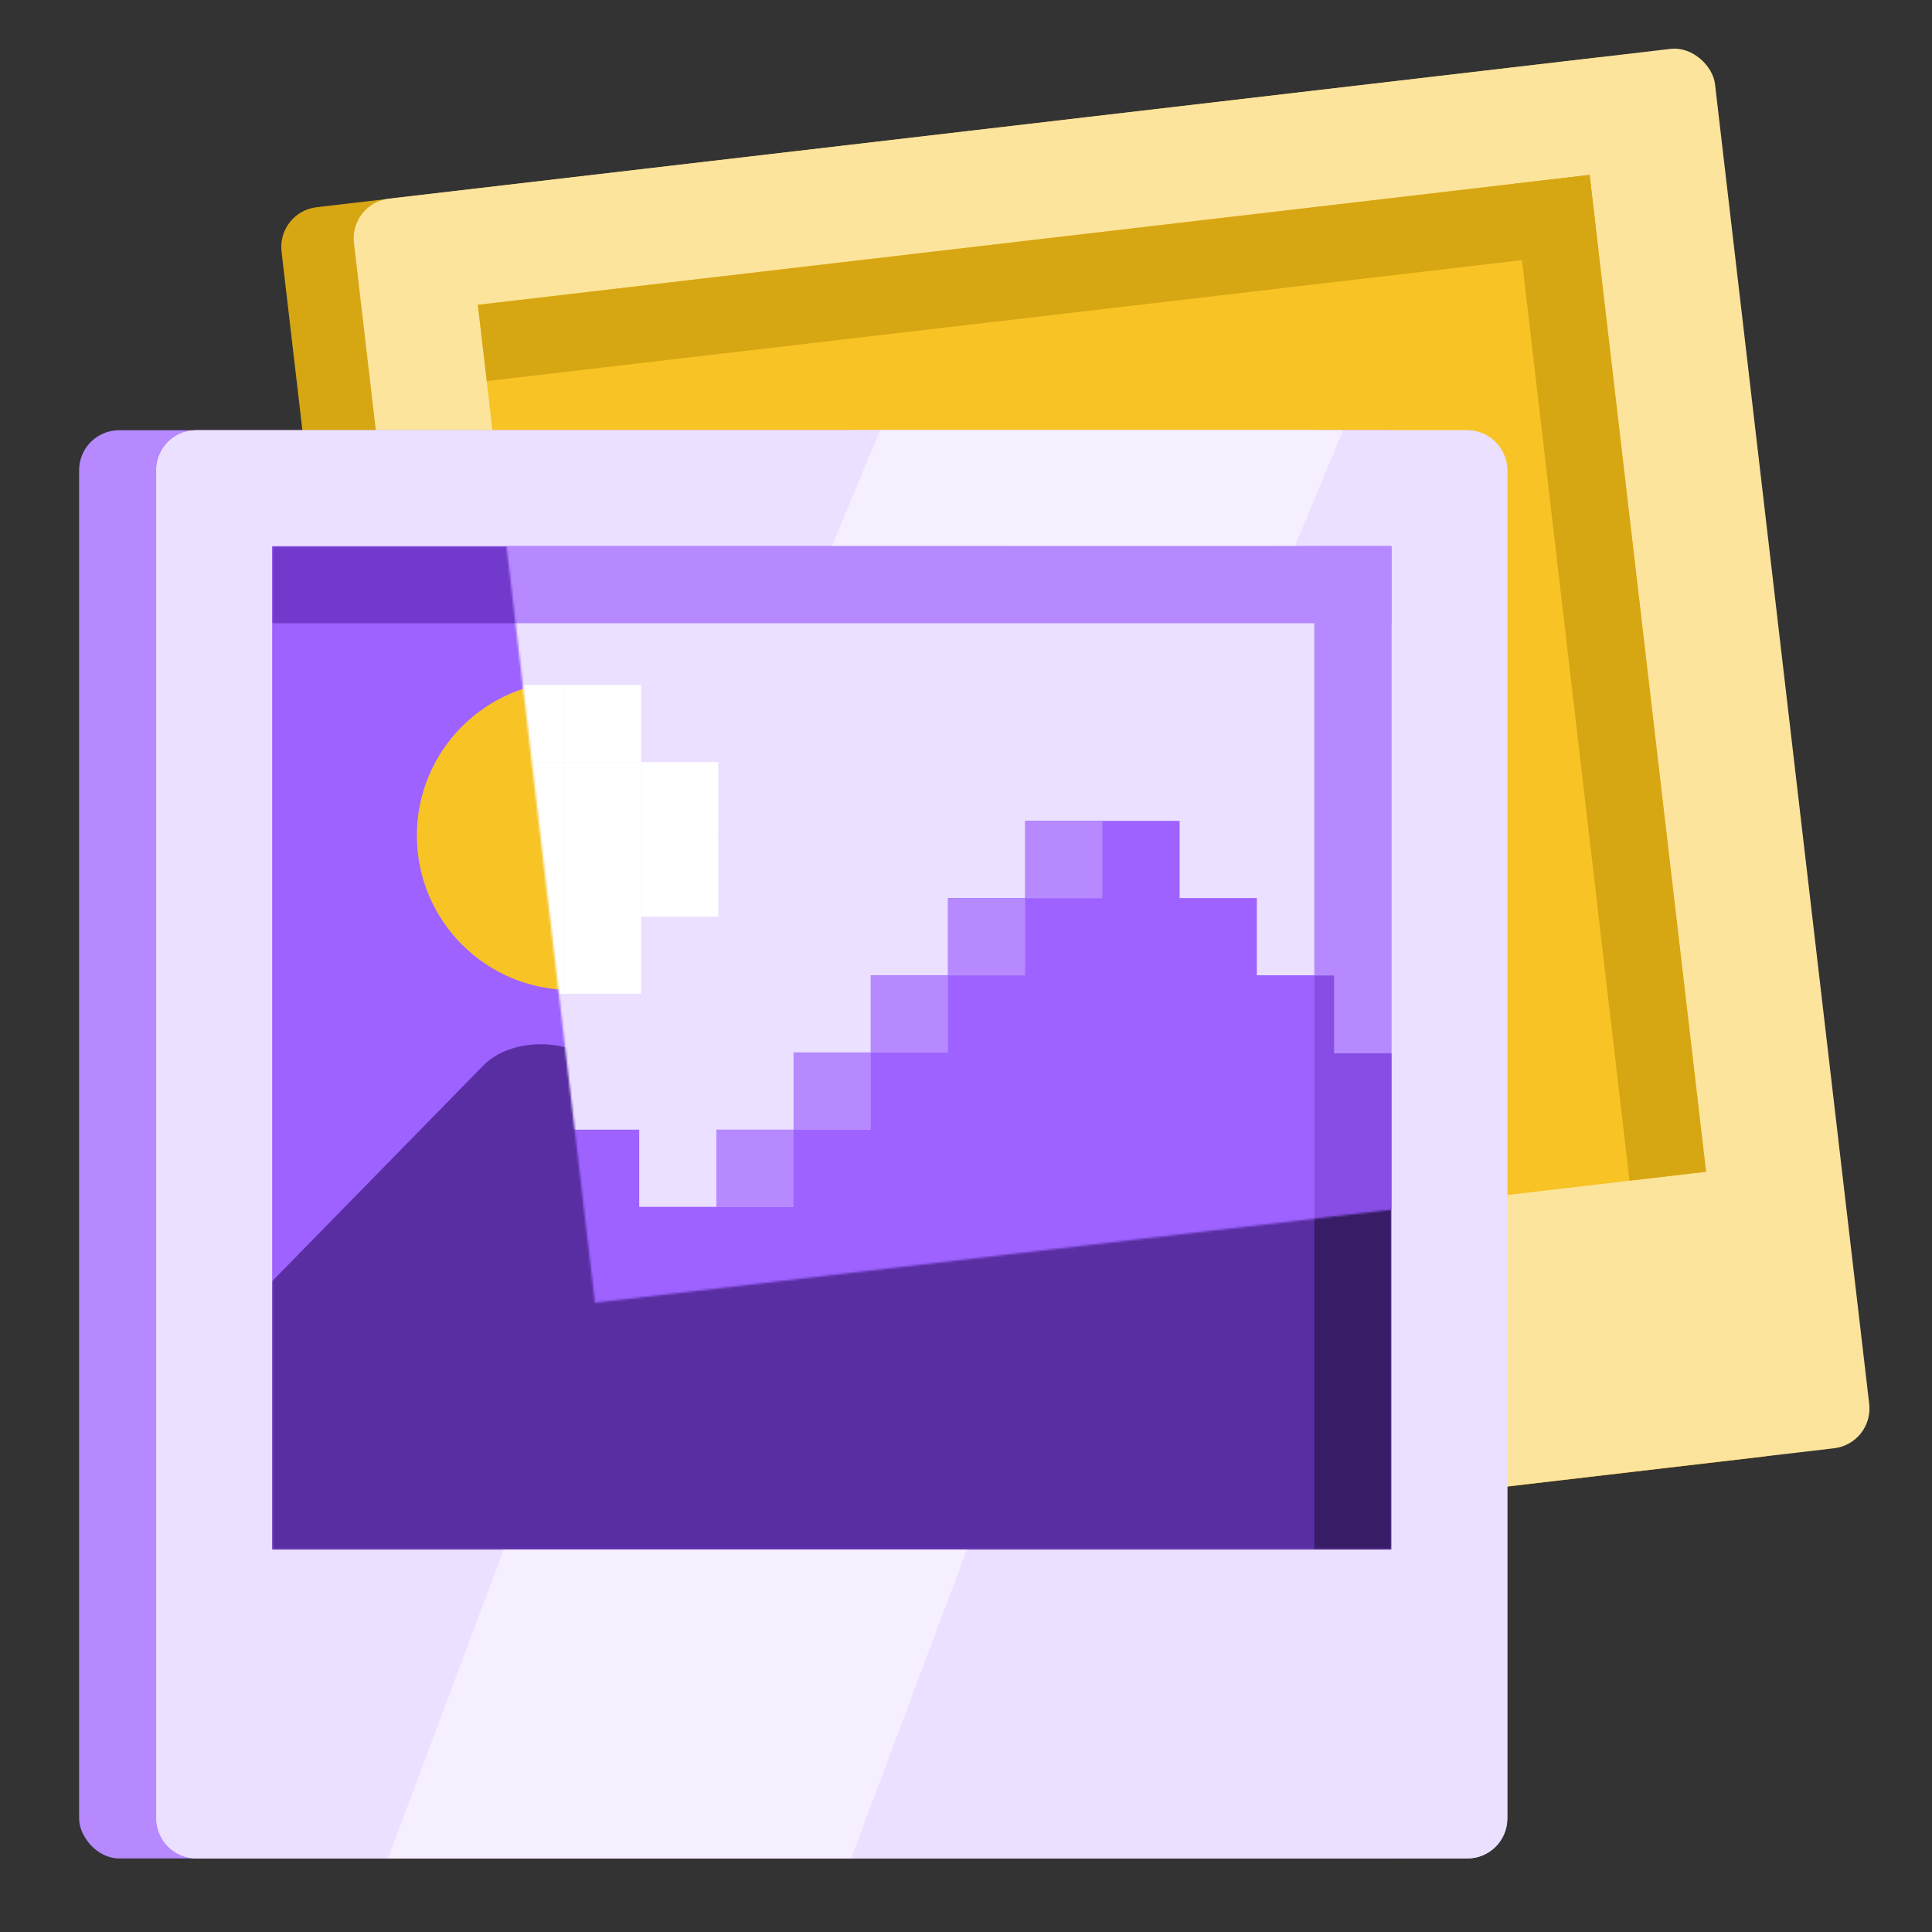
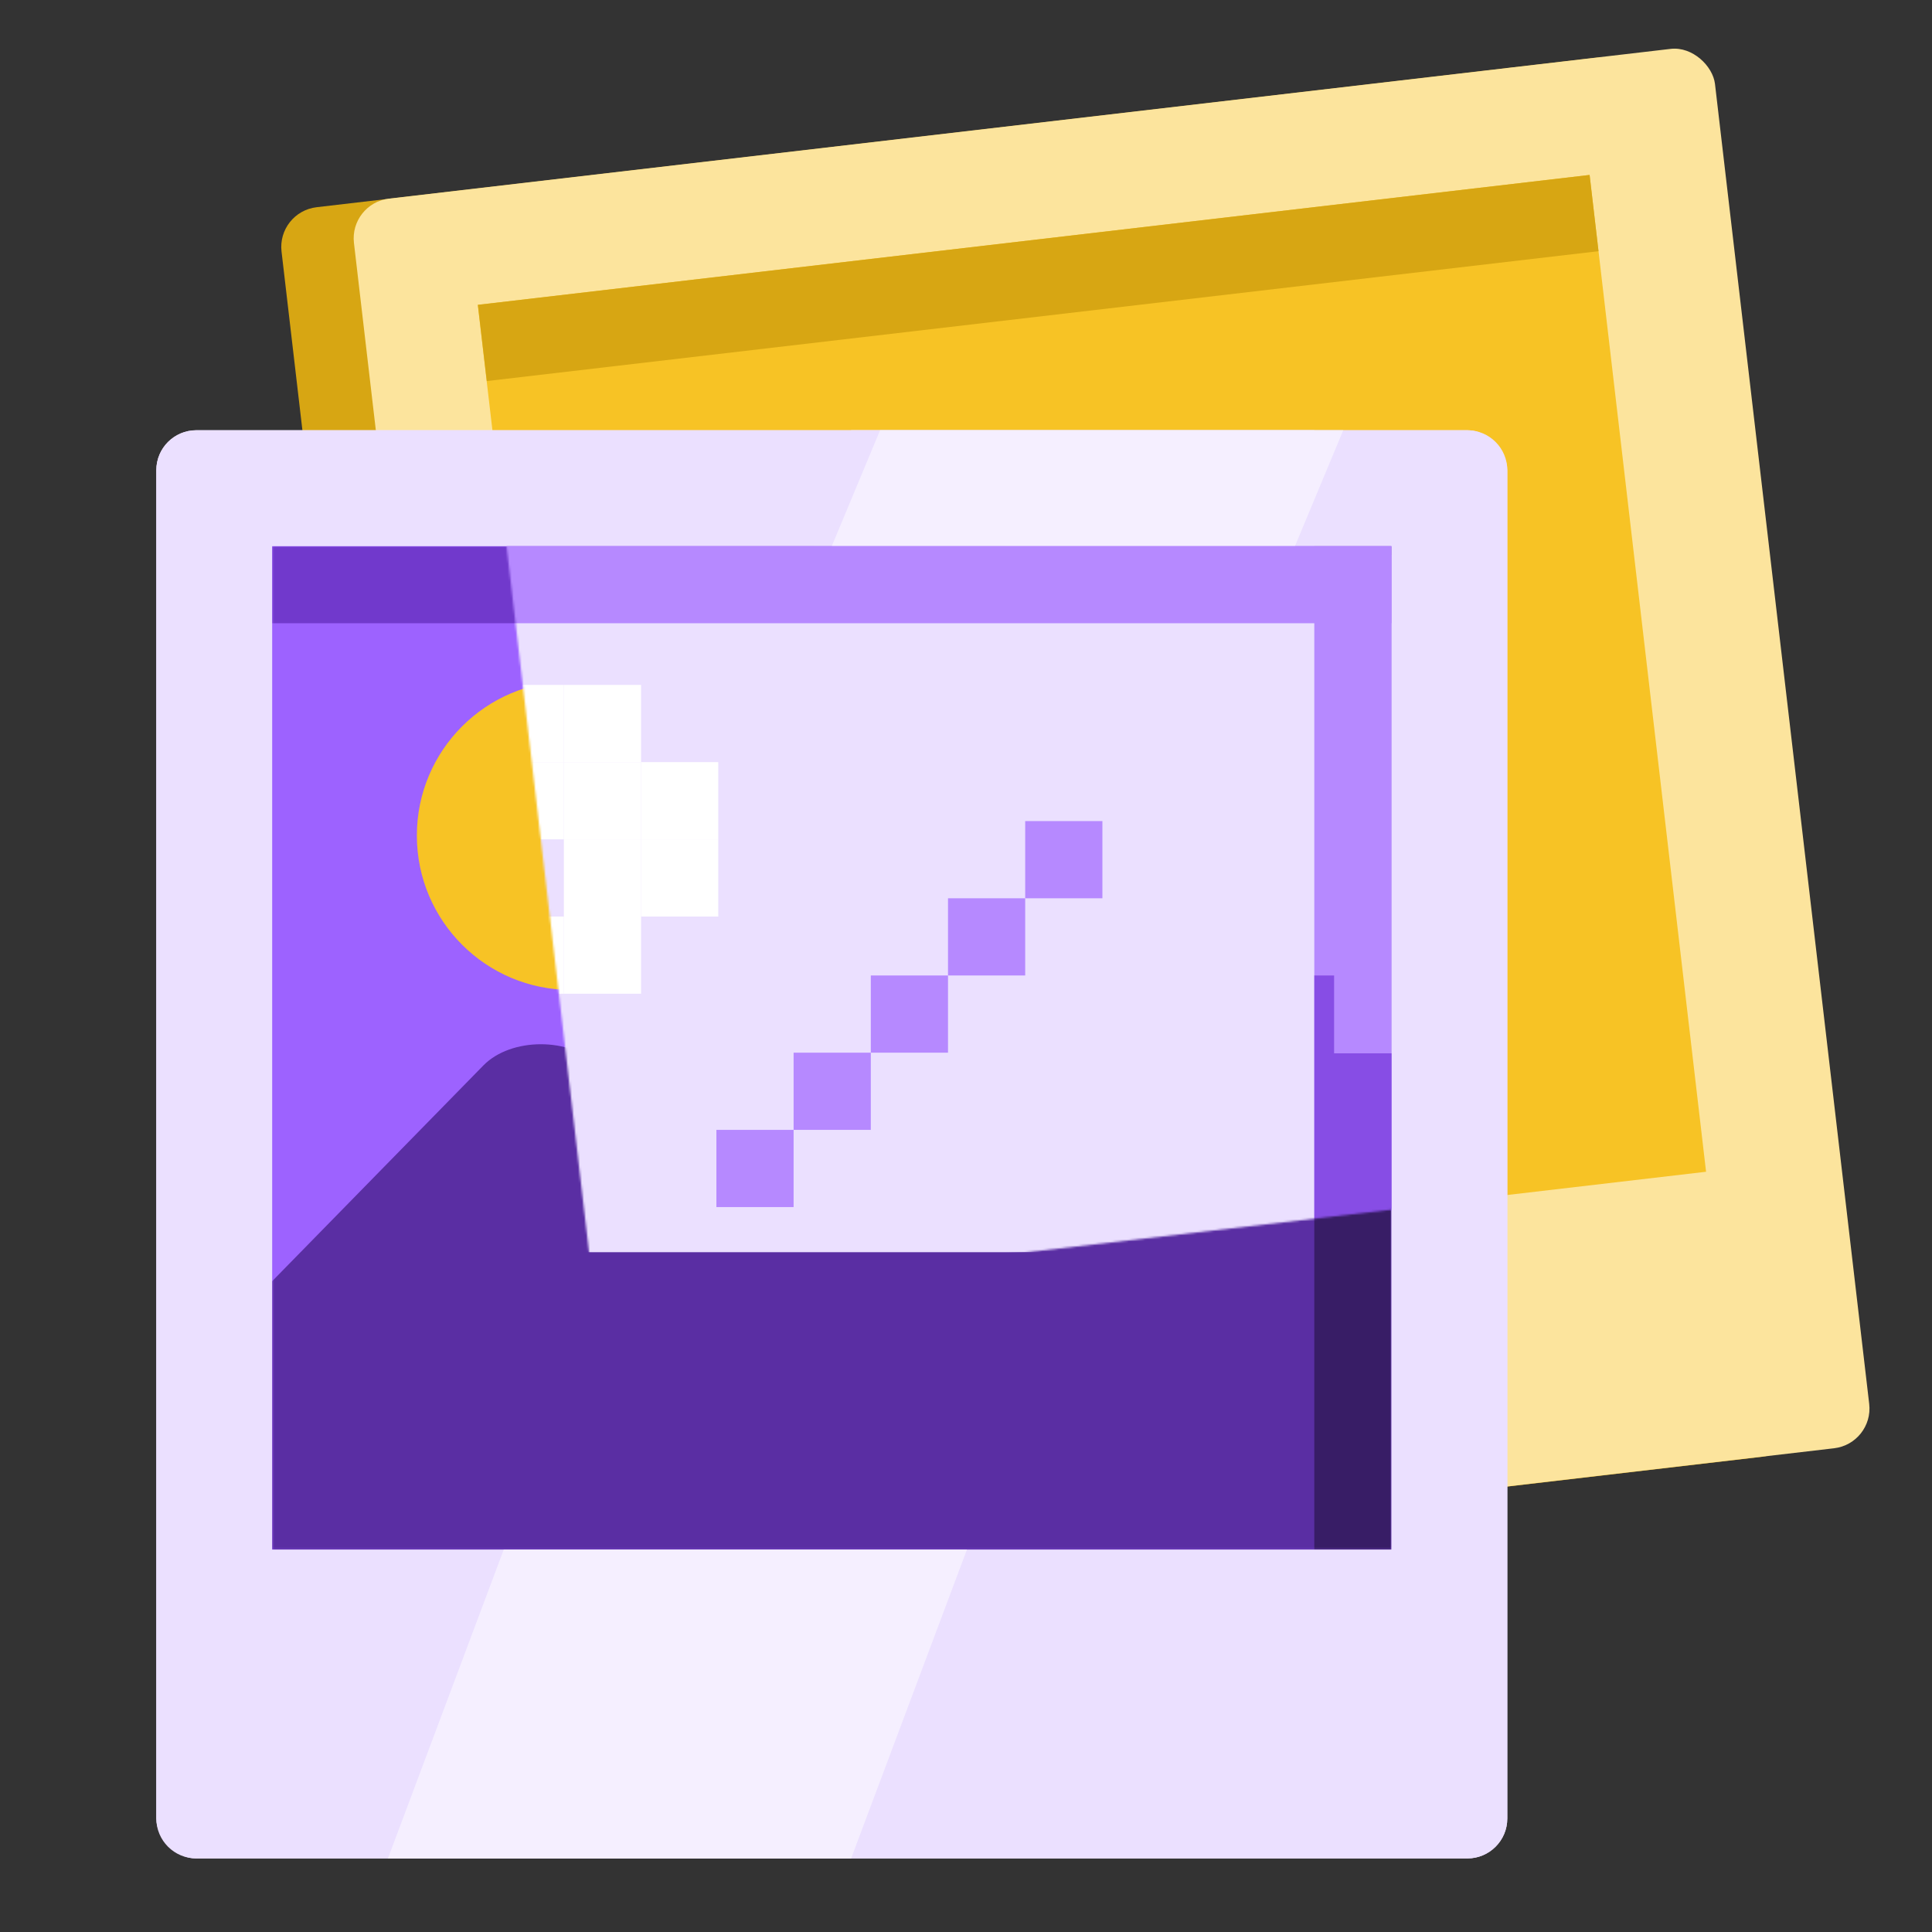
<svg xmlns="http://www.w3.org/2000/svg" fill="none" height="961" viewBox="0 0 961 961" width="961">
  <rect x="0" y="0" width="961" height="961" fill="#333333" stroke="none" />
  <rect fill="#D7A613" height="700.8" rx="19.885" transform="rotate(-6.664 137.732 105.38)" width="681.6" x="137.732" y="105.38" />
  <rect fill="#FCE49D" height="700.8" rx="19.885" transform="rotate(-6.664 173.751 101.105)" width="681.6" x="173.751" y="101.105" />
  <rect fill="#F7C325" height="499.2" transform="rotate(-6.664 237.651 151.636)" width="556.8" x="237.651" y="151.636" />
-   <rect fill="#D7A613" height="499.2" transform="rotate(-6.664 752.61 91.467)" width="38.333" x="752.61" y="91.467" />
  <rect fill="#D7A613" height="38.18" transform="rotate(-6.664 237.707 151.627)" width="556.744" x="237.707" y="151.627" />
-   <rect fill="#B689FF" height="710.4" rx="19.885" width="672" x="39.35" y="214.008" />
  <rect fill="#EBE0FF" height="710.4" rx="19.885" width="672" x="77.75" y="214.008" />
  <path d="M423.349 214.008H653.749L423.349 924.408H192.949L423.349 214.008Z" fill="#F5EFFF" />
  <rect fill="#9D62FF" height="499.2" width="556.8" x="135.35" y="271.608" />
  <mask height="500" id="mask0_5426_32541" maskUnits="userSpaceOnUse" style="mask-type:alpha" width="558" x="135" y="271">
    <rect fill="#D3B8FF" height="499.2" width="556.8" x="135.35" y="271.608" />
  </mask>
  <g mask="url(#mask0_5426_32541)">
    <path clip-rule="evenodd" d="M583.958 366.157C571.534 347.586 533.69 347.586 521.267 366.157L378.997 578.839C371.979 589.33 357.089 590.713 348.26 581.694L297.591 529.937C283.856 515.907 254.2 515.907 240.464 529.937L-205.508 985.482C-219.959 1000.24 -207.206 1020.46 -181.847 1022.99L264.126 1067.55C267.377 1067.87 270.678 1067.87 273.93 1067.55L719.903 1022.99C745.261 1020.46 758.014 1000.24 743.564 985.482C734.1 975.815 739.813 959.493 753.239 957.838L918.097 937.511C940.496 934.749 953.045 917.912 943.423 903.529L583.958 366.157Z" fill="#5A2EA3" fill-rule="evenodd" />
    <path d="M360.95 415.608C360.95 458.024 326.565 492.408 284.15 492.408C241.734 492.408 207.35 458.024 207.35 415.608C207.35 373.193 241.734 338.808 284.15 338.808C326.565 338.808 360.95 373.193 360.95 415.608Z" fill="#F7C325" />
    <rect fill="#381D66" height="499.2" width="38.4" x="653.75" y="271.608" />
    <rect fill="#7139CC" height="38.4" width="364.8" x="135.35" y="271.608" />
  </g>
  <path clip-rule="evenodd" d="M97.635 214.008C86.653 214.008 77.75 222.911 77.75 233.893V904.523C77.75 915.505 86.653 924.408 97.635 924.408H729.865C740.847 924.408 749.75 915.505 749.75 904.523V233.893C749.75 222.911 740.847 214.008 729.865 214.008H97.635ZM692.15 271.608H135.35V770.808H692.15V271.608Z" fill="#EBE0FF" fill-rule="evenodd" />
  <path d="M250.55 770.808H480.95L423.35 924.411H192.95L250.55 770.808Z" fill="#F5EFFF" />
  <path d="M437.751 214.008H668.151L644.15 271.608H413.75L437.751 214.008Z" fill="#F5EFFF" />
  <mask height="555" id="mask1_5426_32541" maskUnits="userSpaceOnUse" style="mask-type:alpha" width="565" x="238" y="93">
    <rect fill="#F7C325" height="499.076" transform="rotate(-6.664 238.006 152.288)" width="509.593" x="238.006" y="152.288" />
  </mask>
  <g mask="url(#mask1_5426_32541)">
    <path d="M212.149 276.023H692.149V622.859H231.349C220.746 622.859 212.149 614.263 212.149 603.659V276.023Z" fill="#EBE0FF" />
    <rect fill="white" height="38.4" width="38.4" x="280.483" y="455.893" />
    <rect fill="white" height="38.4" width="38.4" x="280.483" y="417.492" />
    <rect fill="white" height="38.4" width="38.4" x="318.883" y="417.492" />
    <rect fill="white" height="38.4" width="38.4" x="280.483" y="379.092" />
    <rect fill="white" height="38.4" width="38.4" x="318.883" y="379.092" />
    <rect fill="white" height="38.4" width="38.4" x="280.483" y="340.692" />
    <rect fill="white" height="38.4" width="38.4" x="242.083" y="455.893" />
-     <rect fill="white" height="38.4" width="38.4" x="242.083" y="417.492" />
    <rect fill="white" height="38.4" width="38.4" x="242.083" y="379.092" />
    <rect fill="white" height="38.4" width="38.4" x="242.083" y="340.692" />
-     <path clip-rule="evenodd" d="M586.755 408.31H548.355H509.955V446.71H471.555V485.11H433.155V523.51H394.755V561.91H356.355V600.31H317.96V561.91H280.413V524.424H210.771V562.824H248.317V600.31H276.367V725.11H673.153V652.528H682.511V485.11H625.155V446.71H586.755V408.31Z" fill="#9D62FF" fill-rule="evenodd" />
    <rect fill="#B689FF" height="499.2" width="38.4" x="653.75" y="276.023" />
    <rect fill="#B689FF" height="38.4" width="441.6" x="250.55" y="271.608" />
    <rect fill="#874DE5" height="150.013" width="9.841" x="653.759" y="485.217" />
    <rect fill="#874DE5" height="113.219" width="29.887" x="662.271" y="523.941" />
  </g>
  <rect fill="#B689FF" height="38.4" width="38.4" x="356.347" y="562.013" />
  <rect fill="#B689FF" height="38.4" width="38.4" x="471.547" y="446.813" />
  <rect fill="#B689FF" height="38.4" width="38.4" x="394.747" y="523.613" />
  <rect fill="#B689FF" height="38.4" width="38.4" x="509.947" y="408.413" />
  <rect fill="#B689FF" height="38.4" width="38.4" x="433.147" y="485.213" />
</svg>